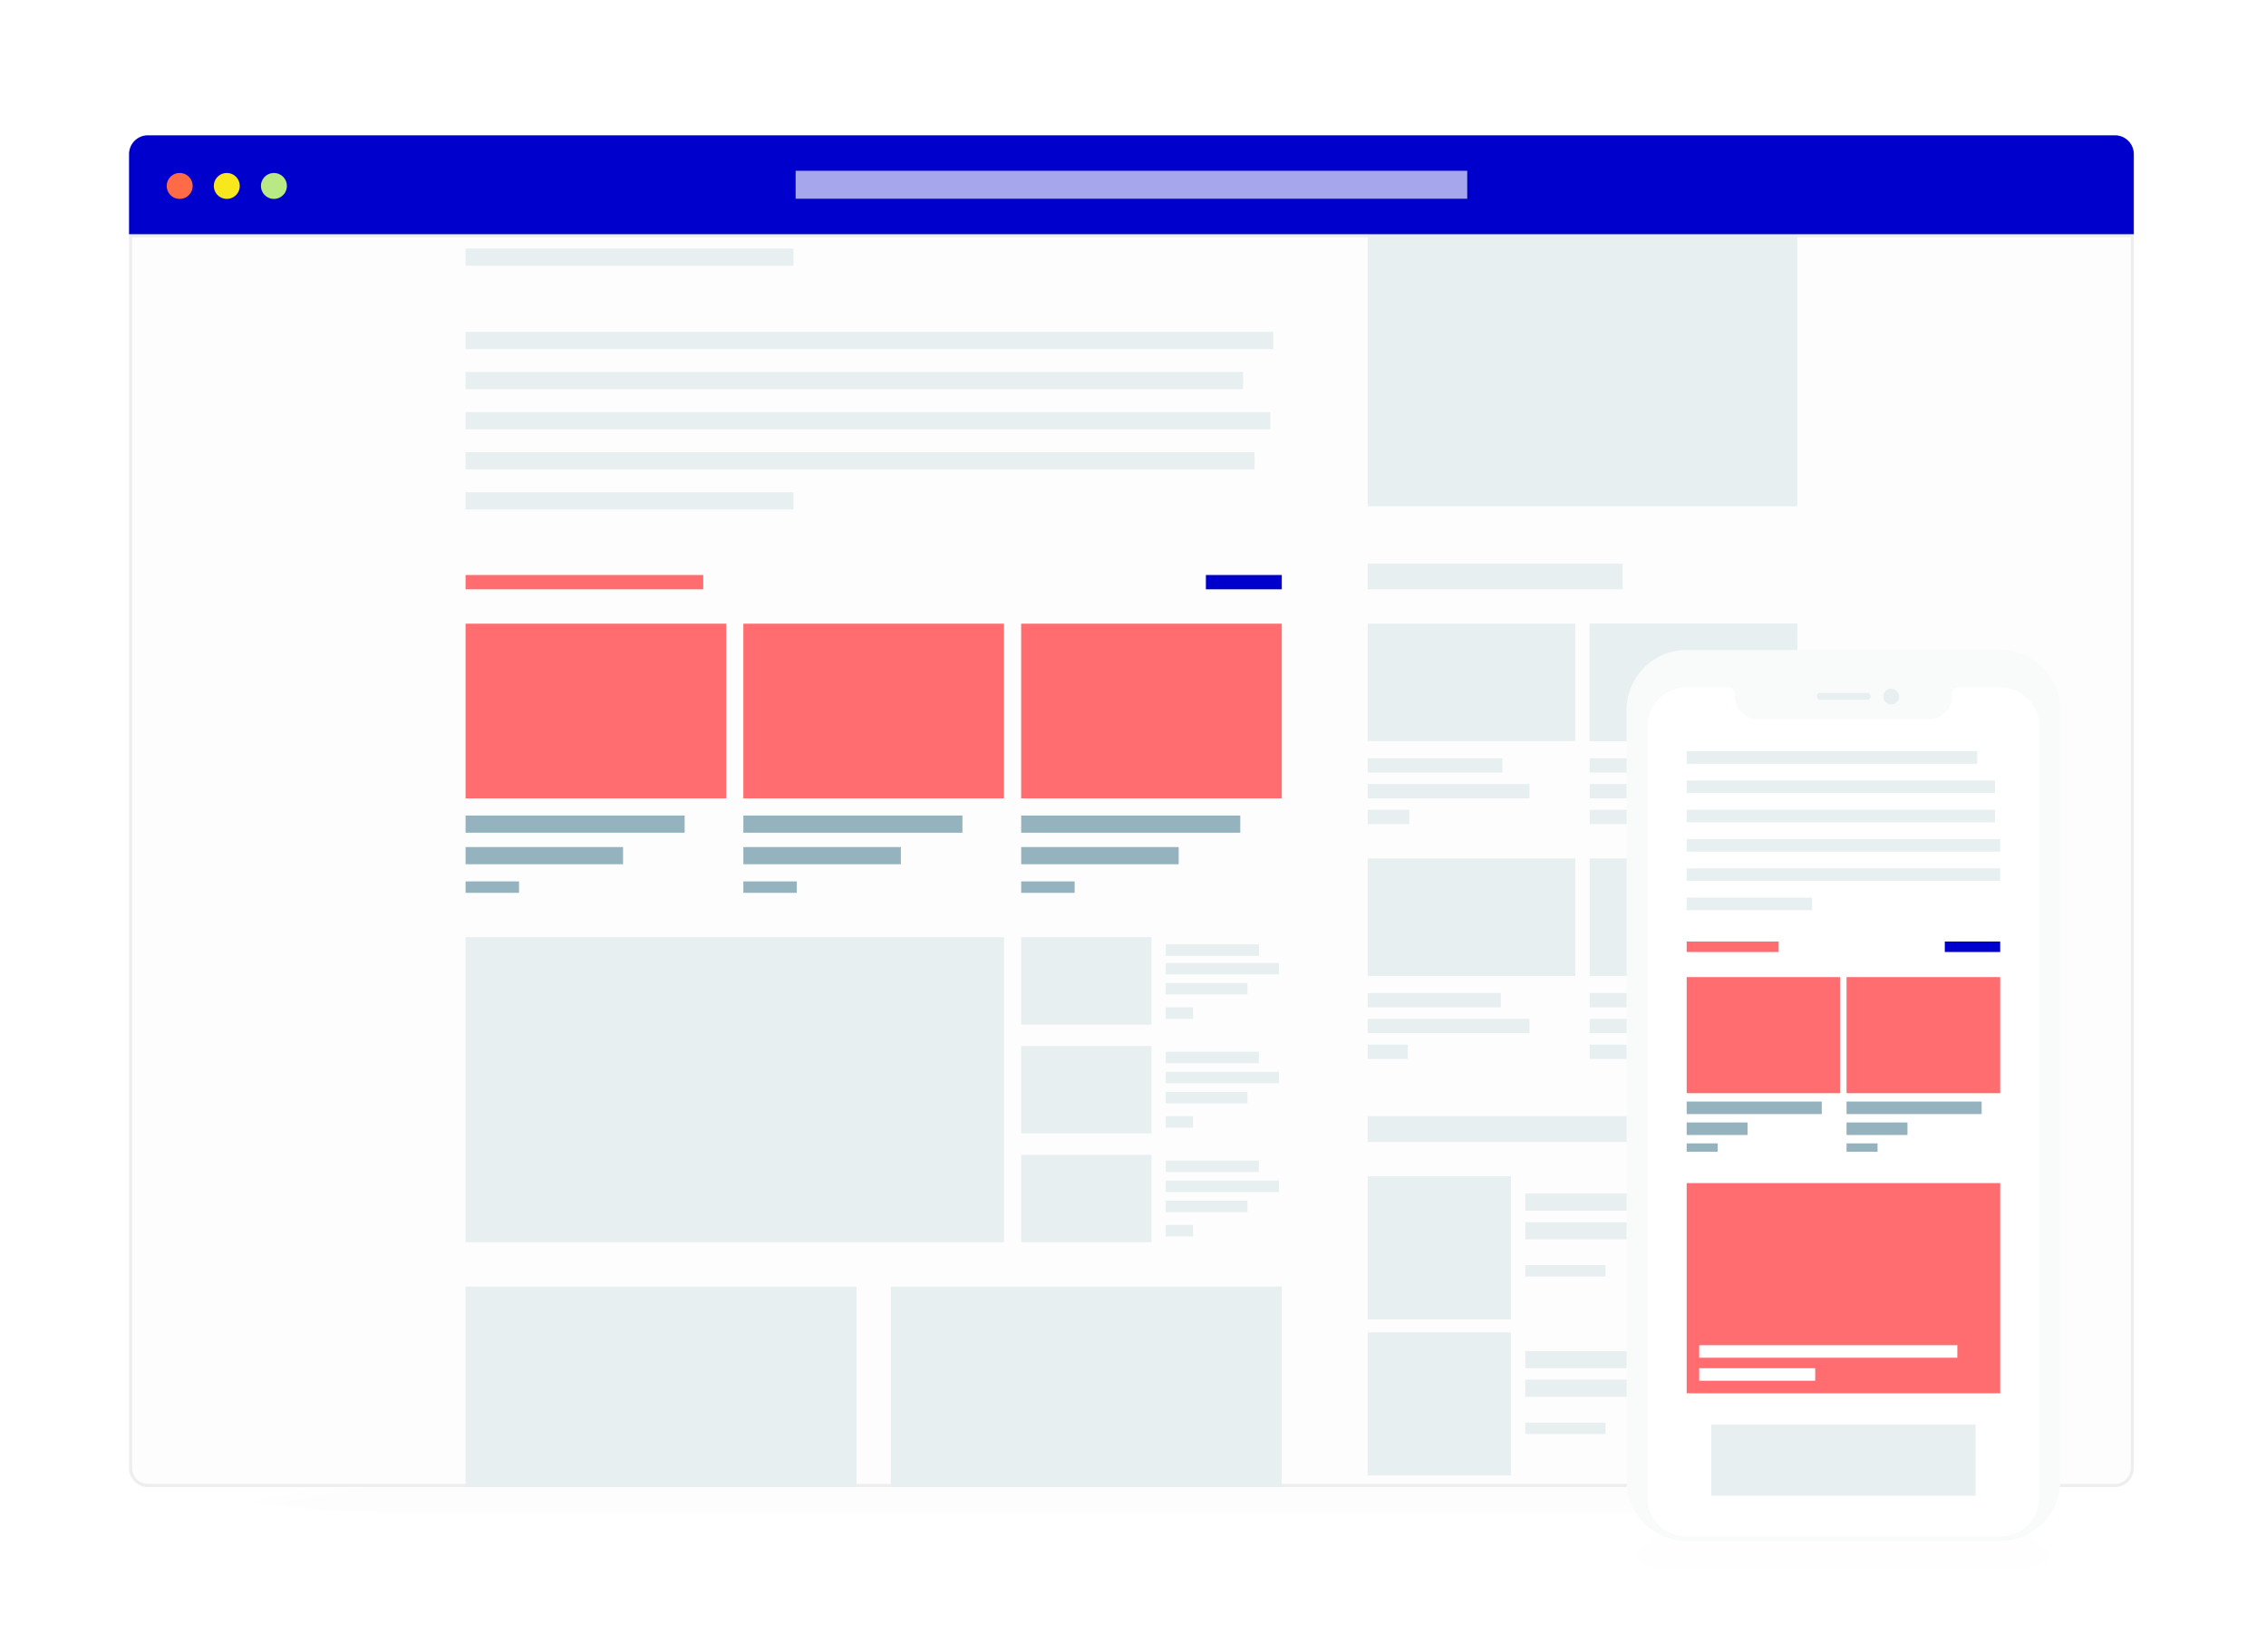
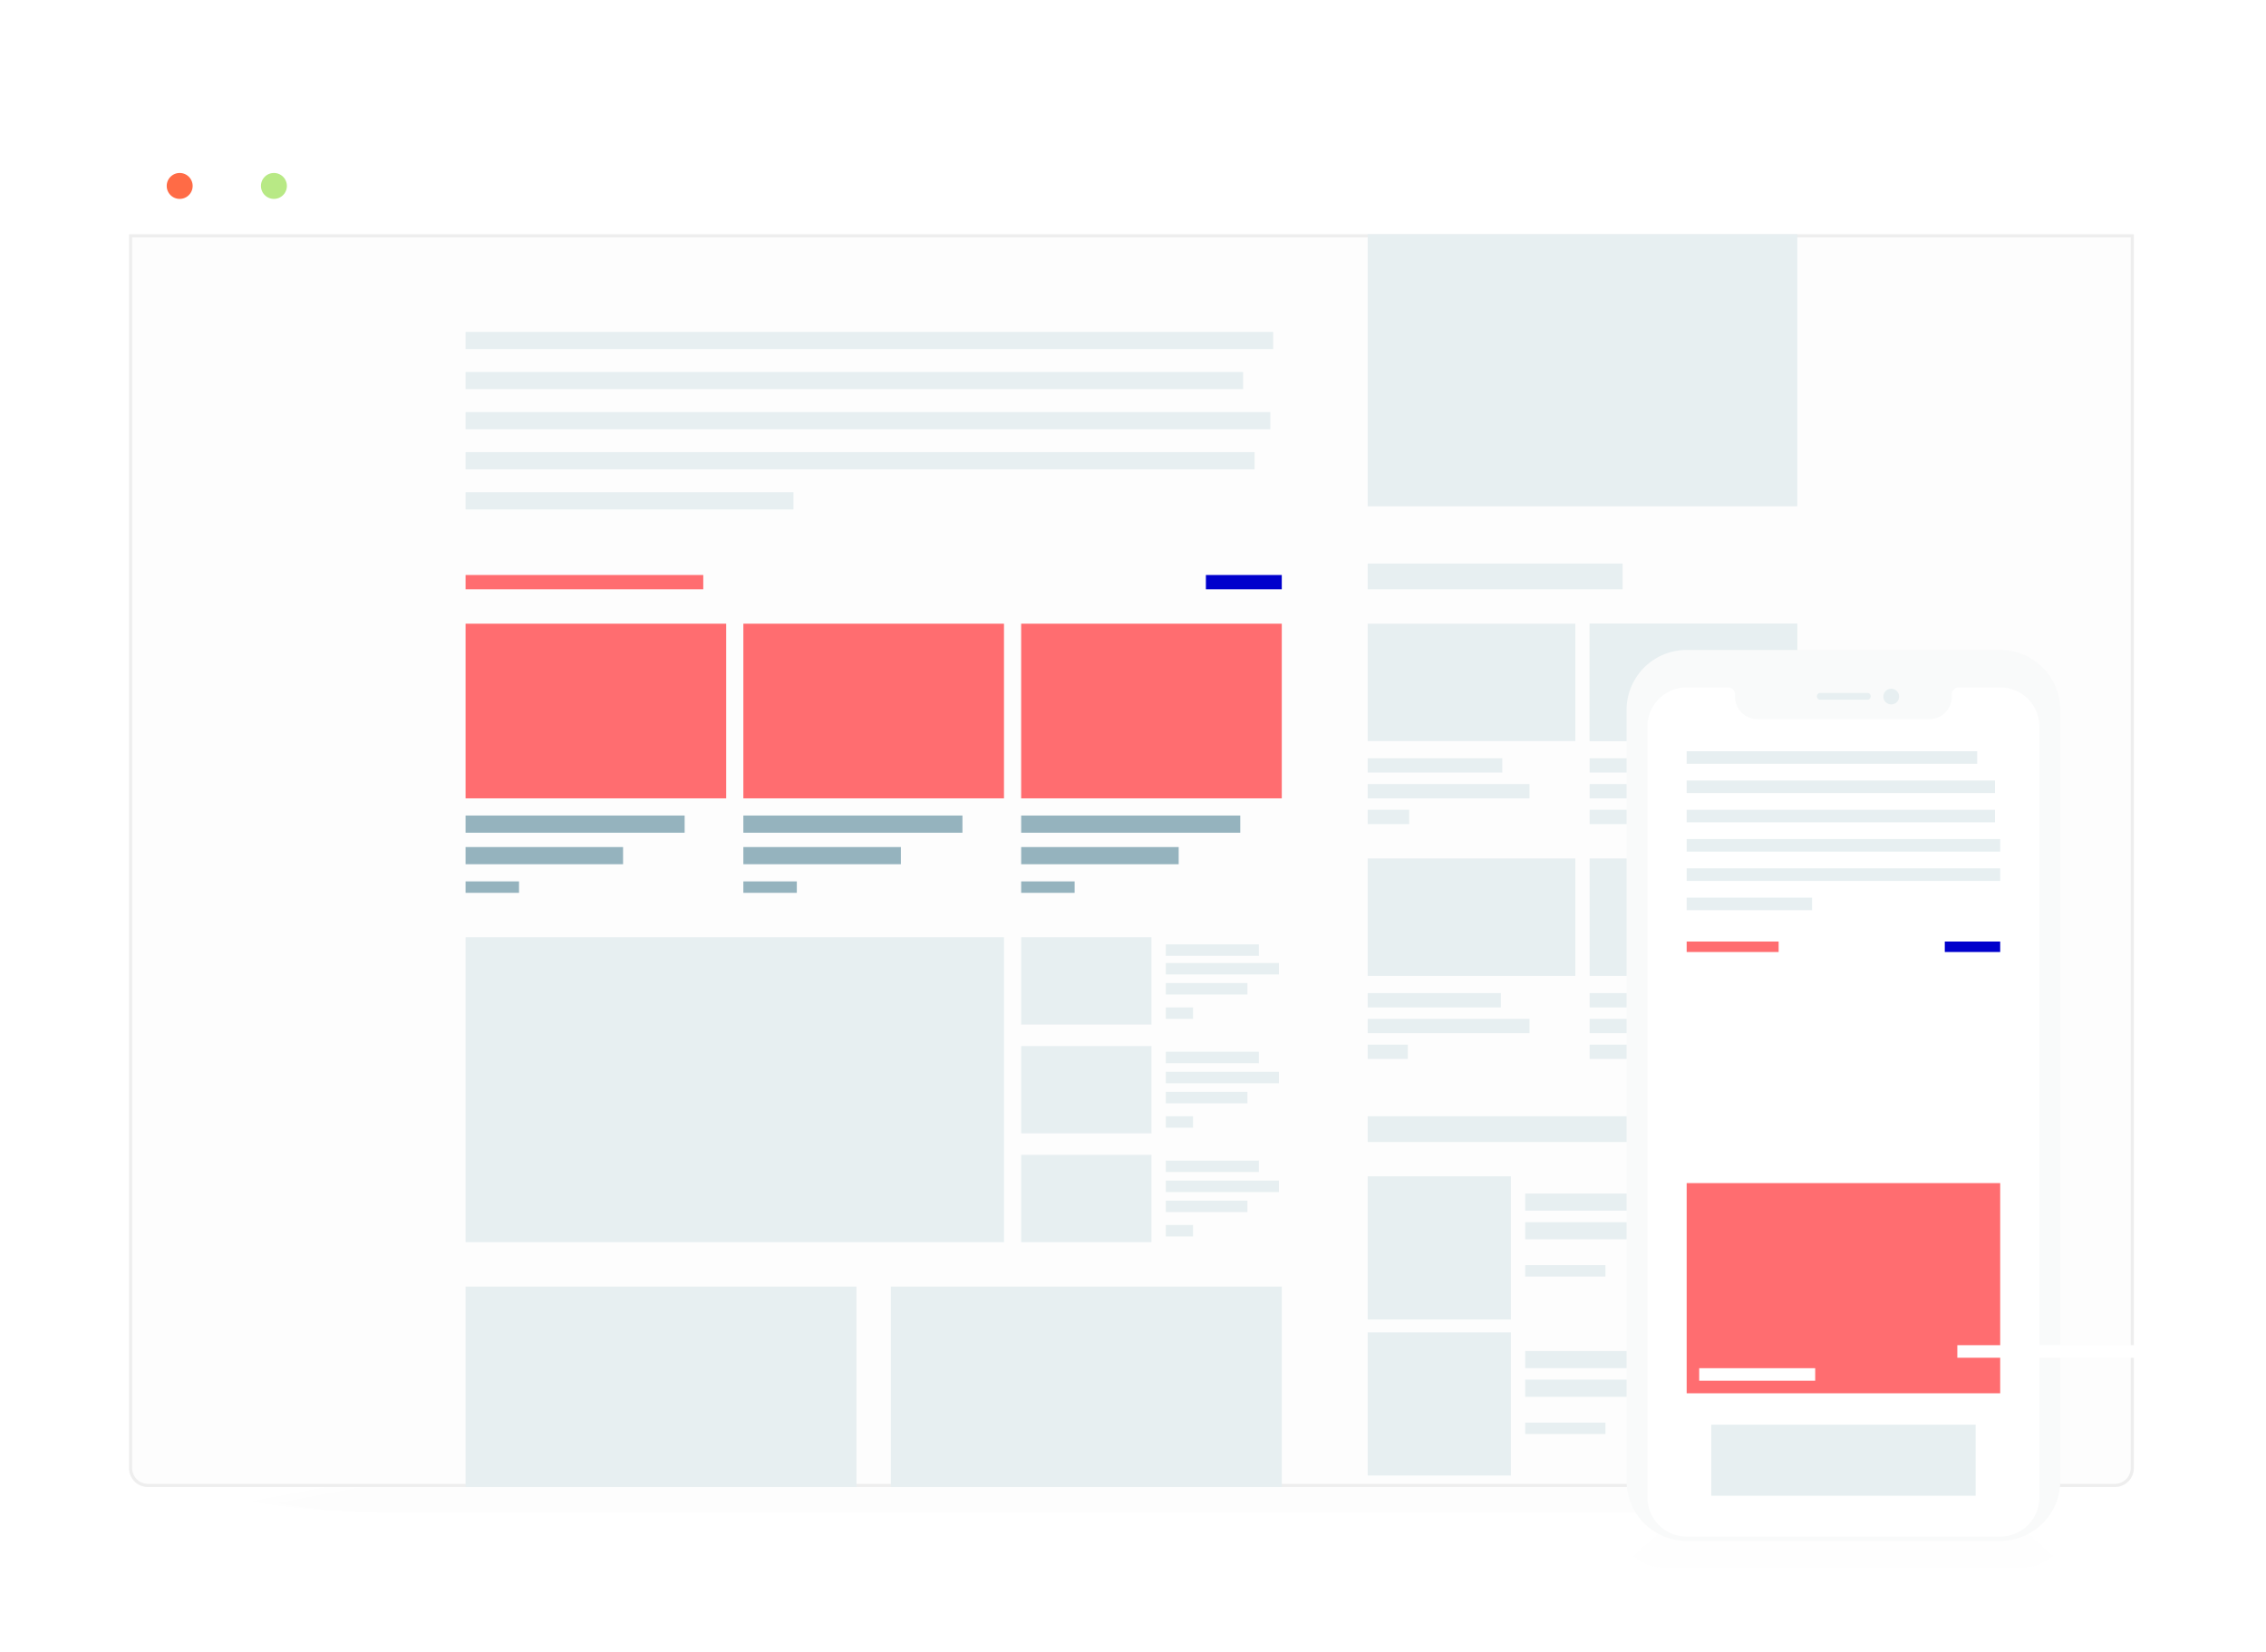
<svg xmlns="http://www.w3.org/2000/svg" width="720" height="525" fill="none">
  <g opacity=".3" filter="url(#filter0_d)">
    <path d="M119.547 480.561h480.906c14.249 0 27.837-1.187 40.234-3.339 0 0-166.785-35.238-279.873-34.897-113.089.342-281.5 34.897-281.5 34.897 12.395 2.152 25.984 3.339 40.233 3.339z" fill="#C4C4C4" fill-opacity=".01" />
  </g>
  <g opacity=".3" filter="url(#filter1_d)">
    <path d="M126.645 481h465.709c13.8 0 26.959-1.147 38.963-3.225 0 0-161.514-34.033-271.029-33.703-109.515.33-272.605 33.703-272.605 33.703 12.004 2.078 25.163 3.225 38.962 3.225z" fill="#C4C4C4" fill-opacity=".01" />
  </g>
  <path d="M41.5 74.941h636V466.59a5.5 5.5 0 01-5.5 5.5H47a5.5 5.5 0 01-5.5-5.5V74.941z" fill="#FDFDFD" stroke="#EEE" />
  <path d="M434.575 74.441h136.501v86.46H434.575v-86.46zm0 280.301h94.64v8.191h-94.64v-8.191zm0-156.529h65.975v37.312h-65.975v-37.312zm0 42.772h42.77v4.55h-42.77v-4.55zm0 74.624h42.316v4.55h-42.316v-4.55zm0 8.191h51.415v4.55h-51.415v-4.55zm0 8.191h12.741v4.55h-12.741v-4.55zm70.525-91.006h63.246v4.55H505.1v-4.55zm0 74.624h52.324v4.55H505.1v-4.55zm-70.525-66.433h51.415v4.55h-51.415v-4.55zm70.525 0h64.61v4.55H505.1v-4.55zm0 74.624h35.945v4.55H505.1v-4.55zm-70.525-66.435h13.195v4.55h-13.195v-4.55zm70.525 0h20.474v4.55H505.1v-4.55zm0 74.626h20.474v4.55H505.1v-4.55zm0-133.778h65.976v37.312H505.1v-37.312zm0 74.624h65.976v37.312H505.1v-37.312zm-70.525-93.735h80.99v8.191h-80.99v-8.191zm0 194.751h45.501v45.503h-45.501v-45.503zm0 49.596h45.501v45.503h-45.501v-45.503z" fill="#E7EFF1" />
  <g filter="url(#filter2_d)">
    <path d="M147.926 117.217h247.065v5.46H147.926v-5.46z" fill="#E7EFF1" />
  </g>
  <g filter="url(#filter3_d)">
    <path d="M147.926 129.958h255.71v5.46h-255.71v-5.46z" fill="#E7EFF1" />
  </g>
  <g filter="url(#filter4_d)">
    <path d="M147.926 142.698H398.63v5.461H147.926v-5.461z" fill="#E7EFF1" />
  </g>
-   <path d="M147.926 78.995H252.12v5.46H147.926v-5.46z" fill="#E7EFF1" />
  <g filter="url(#filter5_d)">
    <path d="M147.926 155.439H252.12v5.46H147.926v-5.46z" fill="#E7EFF1" />
  </g>
  <g filter="url(#filter6_d)">
    <path d="M147.926 104.476h256.62v5.46h-256.62v-5.46z" fill="#E7EFF1" />
  </g>
  <path d="M484.623 379.313h81.446v5.46h-81.446v-5.46zm0 9.099h59.605v5.46h-59.605v-5.46zm0 13.653h25.48v3.64h-25.48v-3.64zm0 27.3h73.255v5.461h-73.255v-5.461zm0 9.102h59.605v5.46h-59.605v-5.46zm0 13.649h25.48v3.639h-25.48v-3.639zM505.1 198.213h65.976v37.312H505.1v-37.312zm-70.525 74.624h65.975v37.312h-65.975v-37.312zm-64.156 27.302h29.575v3.64h-29.575v-3.64zm0 12.285h25.934v3.639h-25.934v-3.639zm0-6.371h35.946v3.64h-35.946v-3.64zm0 14.108h8.645v3.639h-8.645v-3.639zm0 26.844h25.934v3.639h-25.934v-3.639zm0-12.741h29.575v3.639h-29.575v-3.639zm0 6.371h35.946v3.639h-35.946v-3.639zm0 14.107h8.645v3.639h-8.645v-3.639zm0 26.846h25.934v3.639h-25.934v-3.639zm0-12.741h29.575v3.639h-29.575v-3.639zm0 6.37h35.946v3.64h-35.946v-3.64zm0 14.108h8.645v3.639h-8.645v-3.639zm-45.954-91.463h41.405v27.757h-41.405v-27.757zm0 34.584h41.405v27.756h-41.405v-27.756zm0 34.582h41.405v27.756h-41.405v-27.756zm-176.539-69.166h171.079v96.921H147.926v-96.921zm0 111.028h124.215v63.7H147.926v-63.7zm135.134 0h124.215v63.7H283.06v-63.7z" fill="#E7EFF1" />
-   <path d="M41 49a6 6 0 016-6h625a6 6 0 016 6v25.44H41V49z" fill="#00C" />
  <path opacity=".65" d="M252.802 54.278h213.395v8.885H252.802v-8.885z" fill="#fff" />
  <path d="M57.094 63.212a4.118 4.118 0 100-8.236 4.118 4.118 0 000 8.236z" fill="#FF6B46" />
-   <path d="M72.065 63.212a4.118 4.118 0 100-8.236 4.118 4.118 0 000 8.236z" fill="#F8E71D" />
  <path d="M87.036 63.212a4.118 4.118 0 100-8.236 4.118 4.118 0 000 8.236z" fill="#B8E985" />
  <path d="M147.928 182.741h75.529v4.55h-75.529v-4.55z" fill="#FF6D70" />
  <path d="M383.159 182.741h24.116v4.55h-24.116v-4.55z" fill="#00C" />
  <path d="M147.926 280.116h16.987v3.639h-16.987v-3.639zm0-20.93h69.615v5.46h-69.615v-5.46zm0 10.012h50.049v5.46h-50.049v-5.46zm88.267 10.918h16.987v3.639h-16.987v-3.639zm0-20.93h69.616v5.46h-69.616v-5.46zm0 10.012h50.05v5.46h-50.05v-5.46zm88.272 10.918h16.987v3.639h-16.987v-3.639zm0-20.93h69.616v5.46h-69.616v-5.46zm0 10.012h50.05v5.46h-50.05v-5.46z" fill="#95B3BE" />
  <path d="M147.928 198.213h82.81v55.513h-82.81v-55.513zm88.265 0h82.81v55.513h-82.81v-55.513zm88.27 0h82.81v55.513h-82.81v-55.513z" fill="#FF6D70" />
  <g filter="url(#filter7_d)">
    <path d="M528.553 498.228h114.185c3.383 0 6.61-1.311 9.553-3.687 0 0-39.601-38.915-66.452-38.538-26.852.377-66.839 38.538-66.839 38.538 2.943 2.376 6.17 3.687 9.553 3.687z" fill="#C4C4C4" fill-opacity=".01" />
  </g>
  <g filter="url(#filter8_i)">
    <path d="M635.579 211.828a19.072 19.072 0 0113.468 5.593 19.101 19.101 0 015.588 13.478v245a19.104 19.104 0 01-5.585 13.484 19.072 19.072 0 01-13.471 5.596h-99.697a19.067 19.067 0 01-13.469-5.592 19.098 19.098 0 01-5.586-13.479v-245a19.097 19.097 0 015.584-13.485 19.07 19.07 0 0113.471-5.595h99.697z" fill="#F9FAFA" />
  </g>
  <path d="M635.579 218.476H622.35a2.17 2.17 0 00-2.169 2.17v.783a7.101 7.101 0 01-2.077 5.019 7.087 7.087 0 01-5.016 2.08h-54.72a7.102 7.102 0 01-7.093-7.099v-.783a2.17 2.17 0 00-2.164-2.17h-13.229a12.419 12.419 0 00-12.417 12.415V475.91a12.423 12.423 0 007.659 11.476 12.41 12.41 0 004.749.947h99.706a12.409 12.409 0 0011.467-7.666c.624-1.507.946-3.122.946-4.753V230.899c0-1.631-.321-3.246-.944-4.753a12.398 12.398 0 00-2.69-4.03 12.396 12.396 0 00-8.775-3.64" fill="#fff" />
  <path d="M578.424 222.378h14.943a1.081 1.081 0 000-2.16h-14.943a1.078 1.078 0 00-1.04.656 1.065 1.065 0 000 .849 1.082 1.082 0 001.04.655zm22.497 1.497c.661 0 1.294-.263 1.761-.731a2.489 2.489 0 00.31-3.148 2.49 2.49 0 00-4.514.899 2.49 2.49 0 002.443 2.98z" fill="#E7EFF1" />
  <path d="M565.145 299.234h-29.222v3.323h29.222v-3.323z" fill="#FF6D70" />
  <path d="M635.539 299.234H617.94v3.323h17.599v-3.323z" fill="#00C" />
-   <path d="M584.737 310.533h-48.814v36.89h48.814v-36.89zm50.802-.001h-48.813v36.89h48.813v-36.89z" fill="#FF6D70" />
-   <path d="M545.775 363.375h-9.852v2.658h9.852v-2.658zm33.076-13.294h-42.928v3.988h42.928v-3.988zm-23.574 6.646h-19.354v3.988h19.354v-3.988zm41.3 6.648h-9.851v2.657h9.851v-2.657zm33.077-13.294h-42.928v3.987h42.928v-3.987zm-23.575 6.646h-19.353v3.987h19.353v-3.987z" fill="#95B3BE" />
  <path d="M635.542 376.003h-99.619v66.799h99.619v-66.799z" fill="#FF6D70" />
  <path d="M628.237 238.747h-92.314v3.988h92.314v-3.988zm5.645 9.306h-97.959v3.988h97.959v-3.988zm0 9.306h-97.959v3.988h97.959v-3.988zm1.66 9.306h-99.619v3.988h99.619v-3.988zm0 9.304h-99.619v3.988h99.619v-3.988zm-59.772 9.306h-39.847v3.988h39.847v-3.988zm51.969 167.493h-84.011v22.596h84.011v-22.596z" fill="#E7EFF1" />
-   <path d="M621.922 427.515h-82.02v3.988h82.02v-3.988zm-45.16 7.311h-36.86v3.988h36.86v-3.988z" fill="#fff" />
+   <path d="M621.922 427.515v3.988h82.02v-3.988zm-45.16 7.311h-36.86v3.988h36.86v-3.988z" fill="#fff" />
  <defs>
    <filter id="filter0_d" x="70.313" y="433.323" width="579.373" height="56.238" filterUnits="userSpaceOnUse" color-interpolation-filters="sRGB">
      <feFlood flood-opacity="0" result="BackgroundImageFix" />
      <feColorMatrix in="SourceAlpha" values="0 0 0 0 0 0 0 0 0 0 0 0 0 0 0 0 0 0 127 0" />
      <feOffset />
      <feGaussianBlur stdDeviation="4.5" />
      <feColorMatrix values="0 0 0 0 0 0 0 0 0 0 0 0 0 0 0 0 0 0 0.33 0" />
      <feBlend in2="BackgroundImageFix" result="effect1_dropShadow" />
      <feBlend in="SourceGraphic" in2="effect1_dropShadow" result="shape" />
    </filter>
    <filter id="filter1_d" x="78.683" y="435.069" width="561.634" height="54.931" filterUnits="userSpaceOnUse" color-interpolation-filters="sRGB">
      <feFlood flood-opacity="0" result="BackgroundImageFix" />
      <feColorMatrix in="SourceAlpha" values="0 0 0 0 0 0 0 0 0 0 0 0 0 0 0 0 0 0 127 0" />
      <feOffset />
      <feGaussianBlur stdDeviation="4.5" />
      <feColorMatrix values="0 0 0 0 0 0 0 0 0 0 0 0 0 0 0 0 0 0 0.2 0" />
      <feBlend in2="BackgroundImageFix" result="effect1_dropShadow" />
      <feBlend in="SourceGraphic" in2="effect1_dropShadow" result="shape" />
    </filter>
    <filter id="filter2_d" x="147.926" y="117.217" width="247.066" height="6.46" filterUnits="userSpaceOnUse" color-interpolation-filters="sRGB">
      <feFlood flood-opacity="0" result="BackgroundImageFix" />
      <feColorMatrix in="SourceAlpha" values="0 0 0 0 0 0 0 0 0 0 0 0 0 0 0 0 0 0 127 0" />
      <feOffset dy="1" />
      <feColorMatrix values="0 0 0 0 0.083 0 0 0 0 0.083 0 0 0 0 0.083 0 0 0 0.17 0" />
      <feBlend in2="BackgroundImageFix" result="effect1_dropShadow" />
      <feBlend in="SourceGraphic" in2="effect1_dropShadow" result="shape" />
    </filter>
    <filter id="filter3_d" x="147.926" y="129.958" width="255.71" height="6.46" filterUnits="userSpaceOnUse" color-interpolation-filters="sRGB">
      <feFlood flood-opacity="0" result="BackgroundImageFix" />
      <feColorMatrix in="SourceAlpha" values="0 0 0 0 0 0 0 0 0 0 0 0 0 0 0 0 0 0 127 0" />
      <feOffset dy="1" />
      <feColorMatrix values="0 0 0 0 0.083 0 0 0 0 0.083 0 0 0 0 0.083 0 0 0 0.17 0" />
      <feBlend in2="BackgroundImageFix" result="effect1_dropShadow" />
      <feBlend in="SourceGraphic" in2="effect1_dropShadow" result="shape" />
    </filter>
    <filter id="filter4_d" x="147.926" y="142.698" width="250.705" height="6.46" filterUnits="userSpaceOnUse" color-interpolation-filters="sRGB">
      <feFlood flood-opacity="0" result="BackgroundImageFix" />
      <feColorMatrix in="SourceAlpha" values="0 0 0 0 0 0 0 0 0 0 0 0 0 0 0 0 0 0 127 0" />
      <feOffset dy="1" />
      <feColorMatrix values="0 0 0 0 0.083 0 0 0 0 0.083 0 0 0 0 0.083 0 0 0 0.17 0" />
      <feBlend in2="BackgroundImageFix" result="effect1_dropShadow" />
      <feBlend in="SourceGraphic" in2="effect1_dropShadow" result="shape" />
    </filter>
    <filter id="filter5_d" x="147.926" y="155.439" width="104.195" height="6.46" filterUnits="userSpaceOnUse" color-interpolation-filters="sRGB">
      <feFlood flood-opacity="0" result="BackgroundImageFix" />
      <feColorMatrix in="SourceAlpha" values="0 0 0 0 0 0 0 0 0 0 0 0 0 0 0 0 0 0 127 0" />
      <feOffset dy="1" />
      <feColorMatrix values="0 0 0 0 0.083 0 0 0 0 0.083 0 0 0 0 0.083 0 0 0 0.17 0" />
      <feBlend in2="BackgroundImageFix" result="effect1_dropShadow" />
      <feBlend in="SourceGraphic" in2="effect1_dropShadow" result="shape" />
    </filter>
    <filter id="filter6_d" x="147.926" y="104.476" width="256.621" height="6.46" filterUnits="userSpaceOnUse" color-interpolation-filters="sRGB">
      <feFlood flood-opacity="0" result="BackgroundImageFix" />
      <feColorMatrix in="SourceAlpha" values="0 0 0 0 0 0 0 0 0 0 0 0 0 0 0 0 0 0 127 0" />
      <feOffset dy="1" />
      <feColorMatrix values="0 0 0 0 0.083 0 0 0 0 0.083 0 0 0 0 0.083 0 0 0 0.17 0" />
      <feBlend in2="BackgroundImageFix" result="effect1_dropShadow" />
      <feBlend in="SourceGraphic" in2="effect1_dropShadow" result="shape" />
    </filter>
    <filter id="filter7_d" x="510" y="447" width="151.291" height="60.228" filterUnits="userSpaceOnUse" color-interpolation-filters="sRGB">
      <feFlood flood-opacity="0" result="BackgroundImageFix" />
      <feColorMatrix in="SourceAlpha" values="0 0 0 0 0 0 0 0 0 0 0 0 0 0 0 0 0 0 127 0" />
      <feOffset />
      <feGaussianBlur stdDeviation="4.5" />
      <feColorMatrix values="0 0 0 0 0 0 0 0 0 0 0 0 0 0 0 0 0 0 0.2 0" />
      <feBlend in2="BackgroundImageFix" result="effect1_dropShadow" />
      <feBlend in="SourceGraphic" in2="effect1_dropShadow" result="shape" />
    </filter>
    <filter id="filter8_i" x="516.827" y="206.565" width="137.808" height="288.414" filterUnits="userSpaceOnUse" color-interpolation-filters="sRGB">
      <feFlood flood-opacity="0" result="BackgroundImageFix" />
      <feBlend in="SourceGraphic" in2="BackgroundImageFix" result="shape" />
      <feColorMatrix in="SourceAlpha" values="0 0 0 0 0 0 0 0 0 0 0 0 0 0 0 0 0 0 127 0" result="hardAlpha" />
      <feOffset dy="-5.264" />
      <feGaussianBlur stdDeviation="8.845" />
      <feComposite in2="hardAlpha" operator="arithmetic" k2="-1" k3="1" />
      <feColorMatrix values="0 0 0 0 0 0 0 0 0 0 0 0 0 0 0 0 0 0 0.12 0" />
      <feBlend in2="shape" result="effect1_innerShadow" />
    </filter>
  </defs>
</svg>